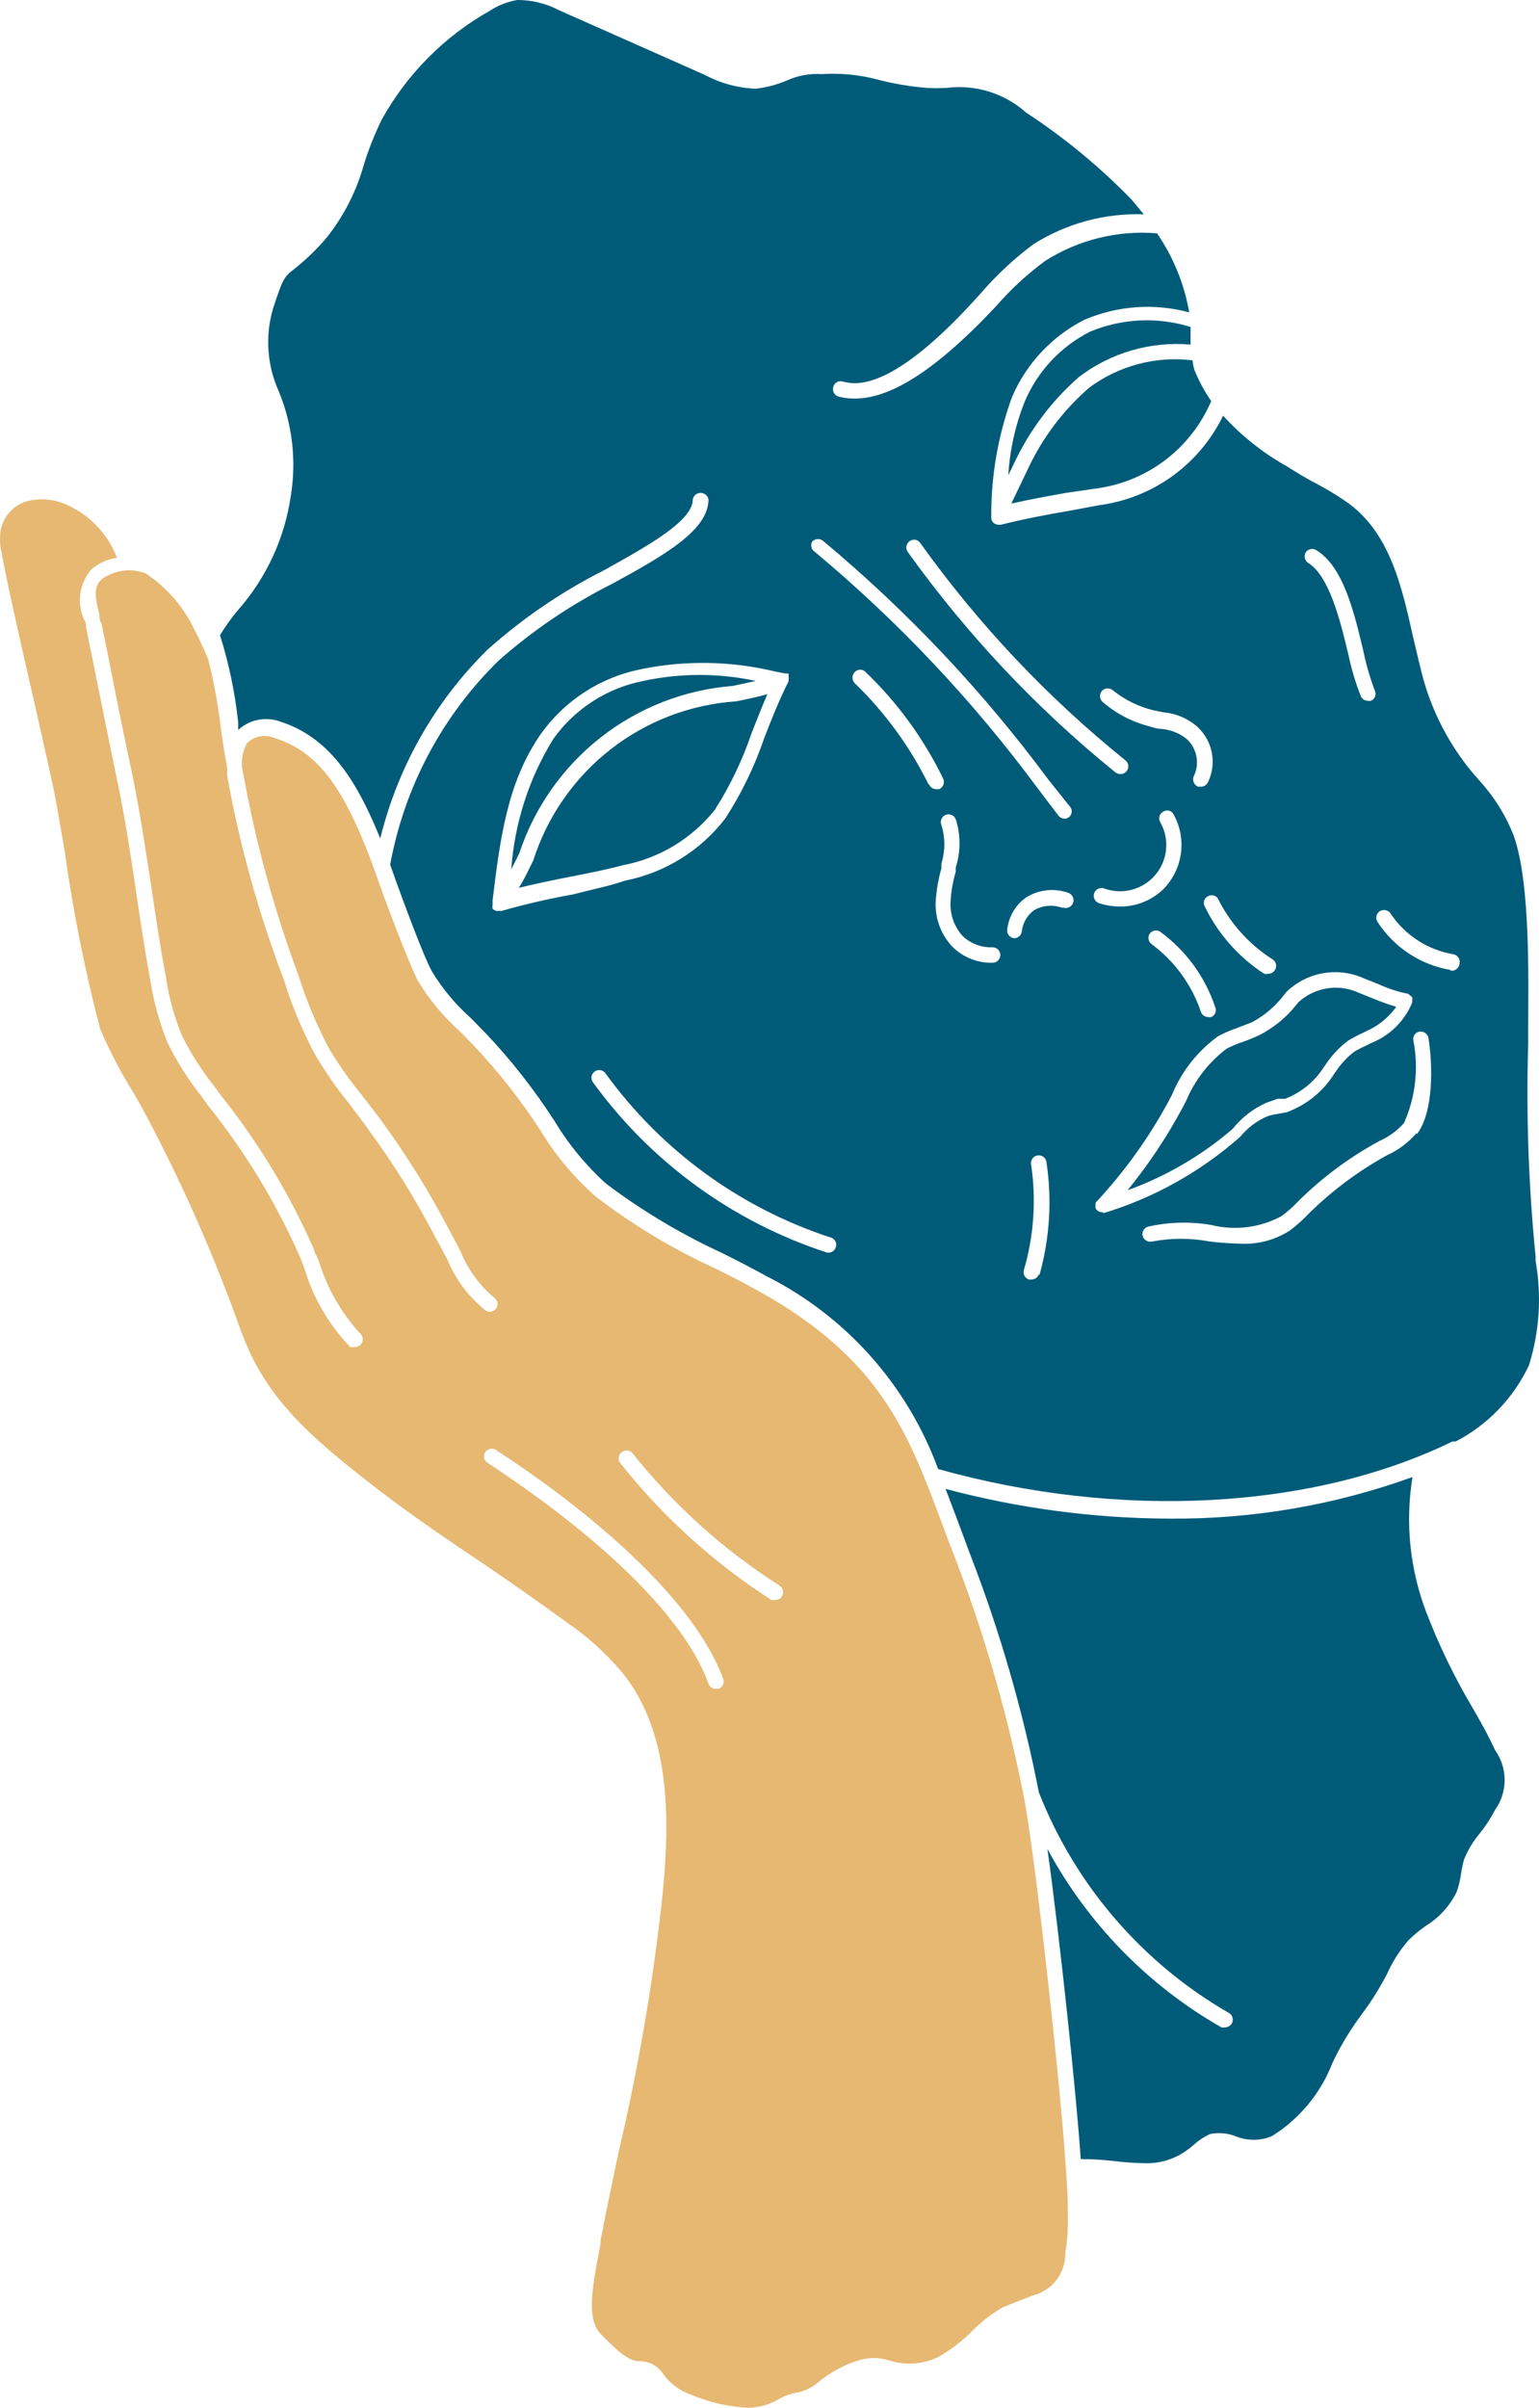
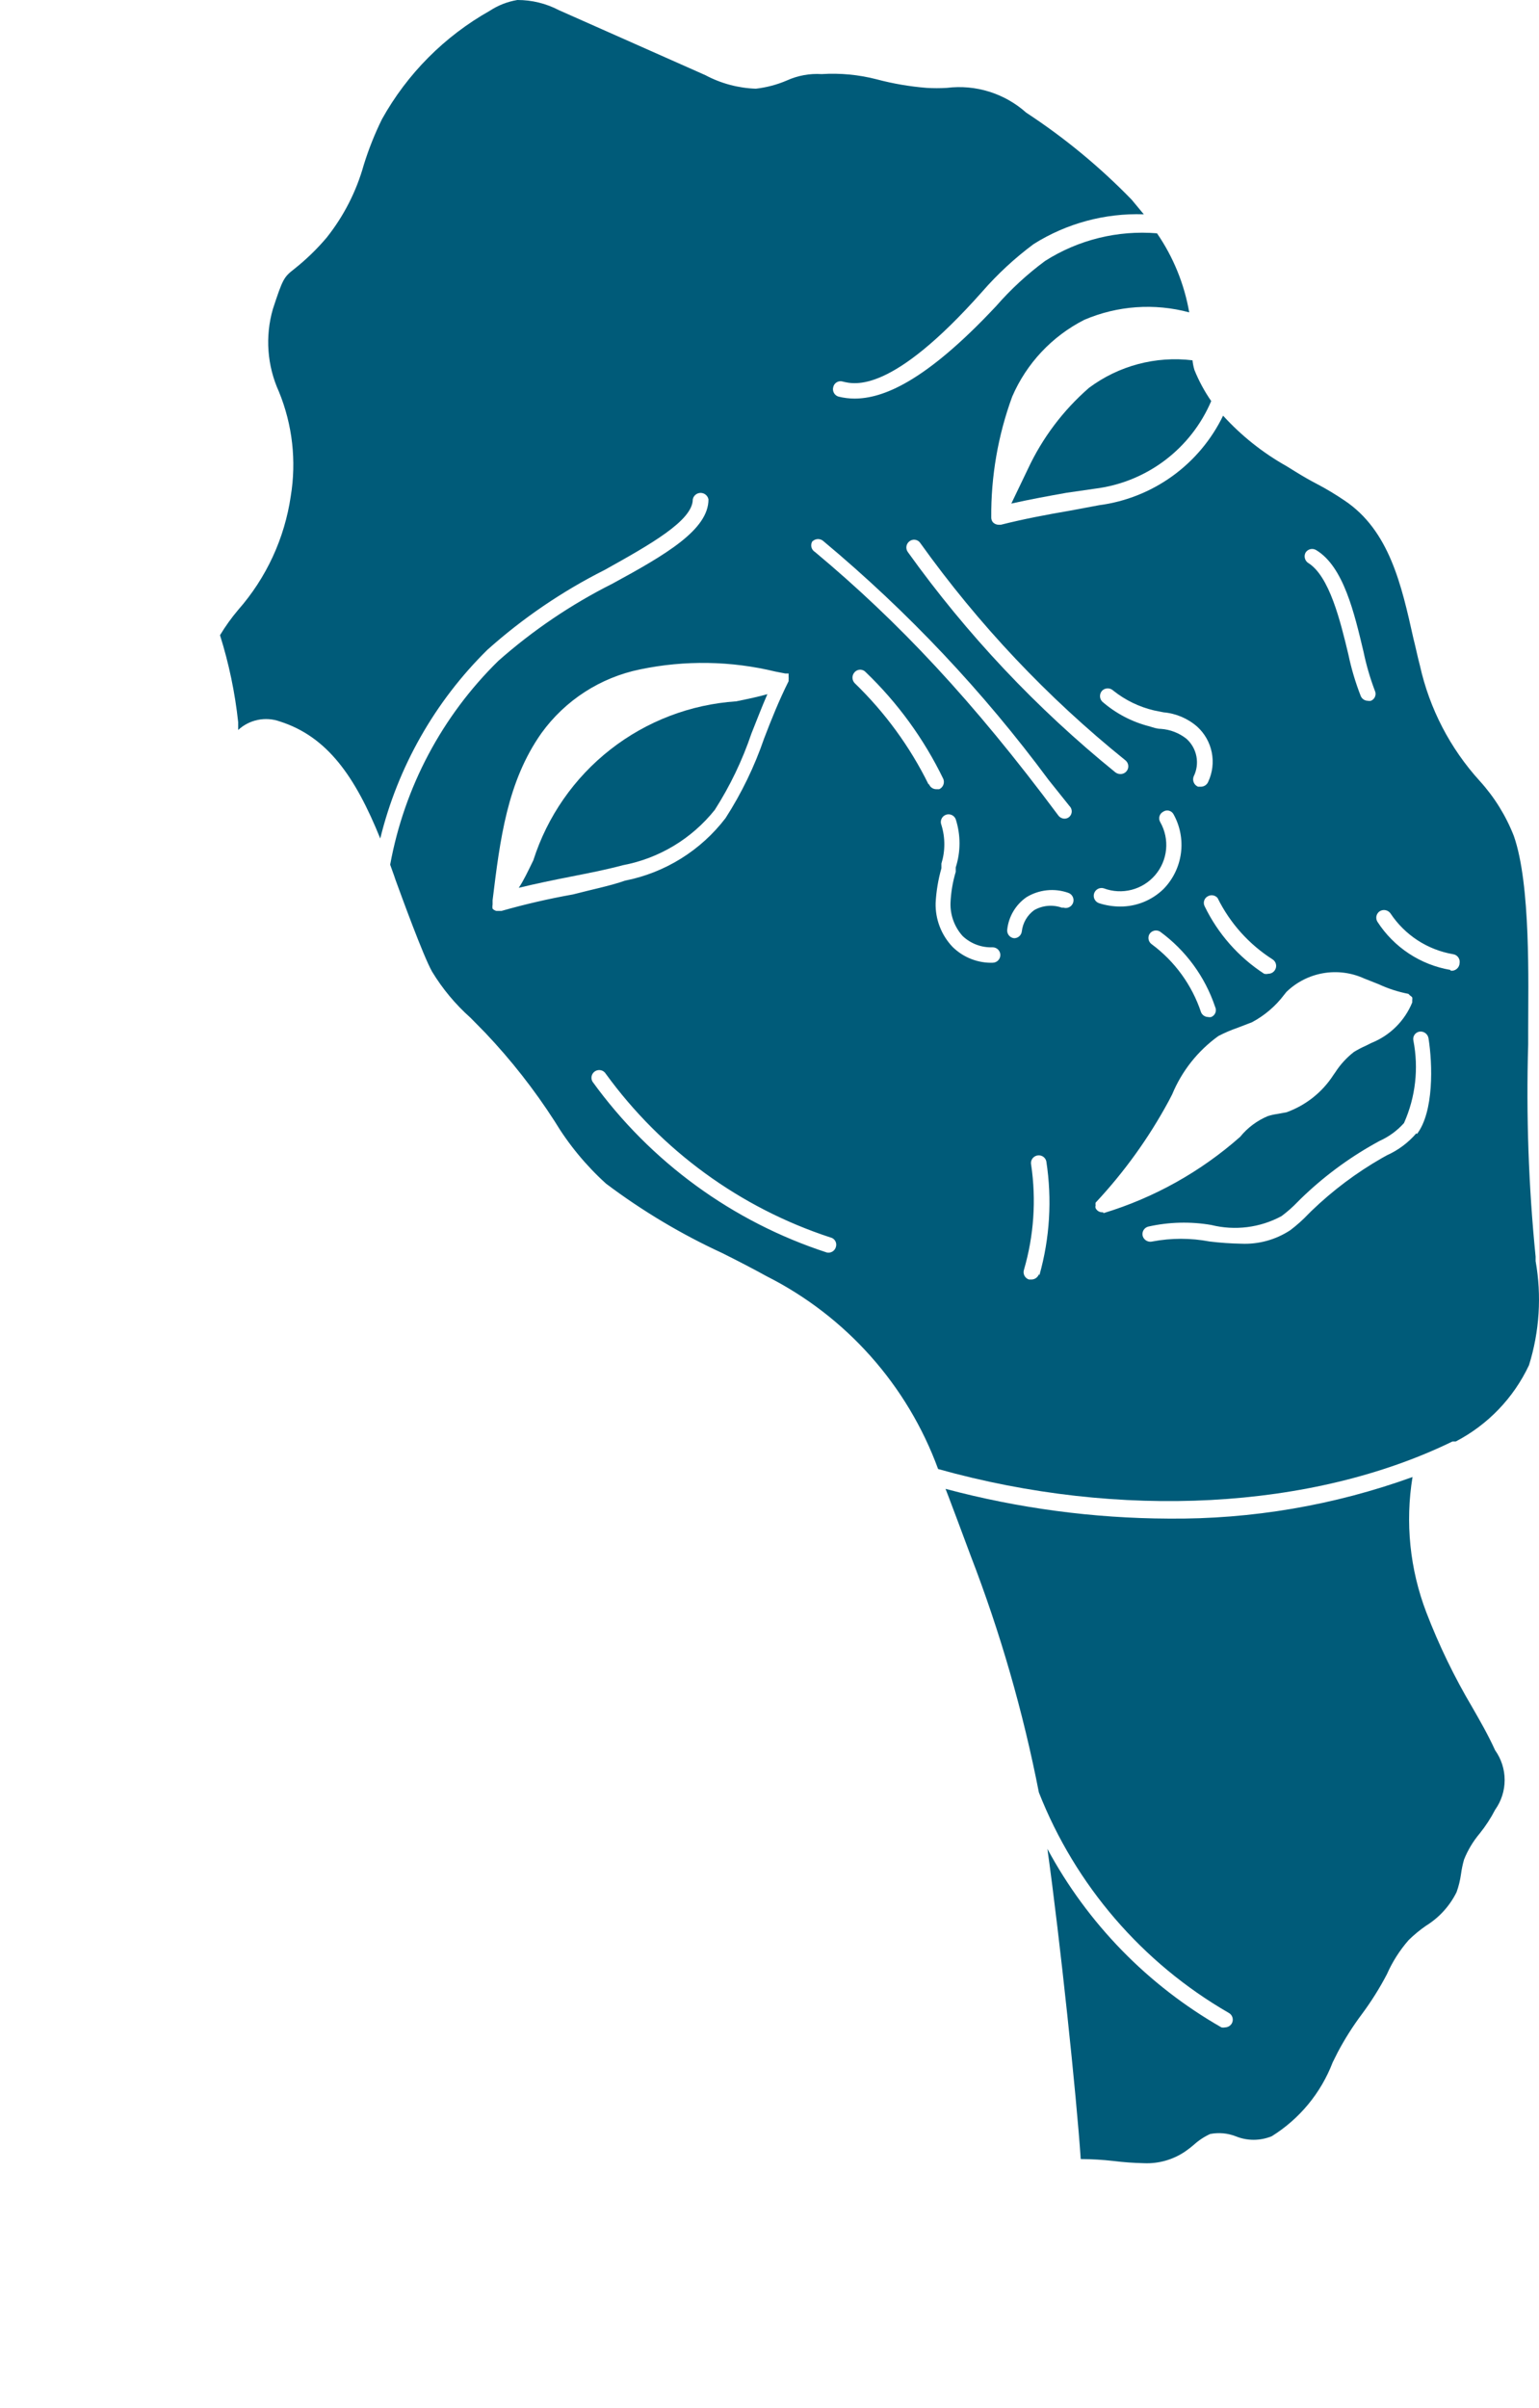
<svg xmlns="http://www.w3.org/2000/svg" width="321" height="502" viewBox="0 0 321 502" fill="none">
  <path d="M307.082 355.956C303.333 349.634 300.124 343.006 297.491 336.143C294.058 327.162 293.067 317.432 294.619 307.944C278.31 313.843 261.078 316.78 243.736 316.616C228.028 316.55 212.393 314.465 197.217 310.414C198.078 312.596 198.882 314.836 199.744 317.076L202.443 324.312C208.629 340.326 213.395 356.854 216.686 373.703C224.297 393.054 238.247 409.251 256.256 419.647C256.445 419.744 256.613 419.878 256.751 420.04C256.888 420.203 256.992 420.391 257.056 420.594C257.12 420.797 257.144 421.011 257.124 421.223C257.105 421.435 257.044 421.641 256.945 421.83C256.803 422.087 256.595 422.302 256.343 422.454C256.091 422.605 255.803 422.687 255.509 422.691C255.263 422.744 255.008 422.744 254.762 422.691C239.42 413.927 226.844 401.033 218.466 385.476C221.108 404.428 224.554 437.164 225.415 450.143C227.699 450.152 229.981 450.286 232.25 450.545C234.346 450.806 236.455 450.959 238.567 451.004C241.649 451.146 244.694 450.279 247.239 448.535C247.857 448.108 248.451 447.647 249.019 447.156C250.028 446.241 251.17 445.486 252.408 444.917C254.177 444.57 256.008 444.729 257.691 445.376C260.119 446.378 262.845 446.378 265.272 445.376C271.066 441.764 275.522 436.36 277.964 429.985L278.998 427.917C280.472 425.128 282.162 422.459 284.052 419.934C286.01 417.3 287.758 414.516 289.278 411.607C290.42 409.016 291.95 406.615 293.815 404.485C294.933 403.387 296.143 402.388 297.433 401.499C300.171 399.805 302.38 397.378 303.808 394.493C304.243 393.283 304.551 392.032 304.727 390.76C304.865 389.731 305.076 388.714 305.359 387.716C306.151 385.733 307.256 383.891 308.632 382.26C309.867 380.725 310.944 379.07 311.849 377.321C313.14 375.51 313.834 373.342 313.834 371.118C313.834 368.894 313.14 366.726 311.849 364.916C310.298 361.527 308.69 358.771 307.082 355.956Z" fill="#005B79" />
-   <path d="M266.476 229.092H268.026C271.362 227.813 274.2 225.498 276.124 222.487L276.526 221.913C277.783 220.013 279.356 218.342 281.178 216.974C282.117 216.389 283.095 215.871 284.107 215.423L285.141 214.906C287.576 213.809 289.676 212.085 291.228 209.91C289.59 209.424 287.98 208.848 286.404 208.187L283.532 207.038C281.456 206.05 279.131 205.708 276.858 206.056C274.585 206.404 272.468 207.427 270.783 208.991L270.323 209.565C268.264 212.146 265.68 214.261 262.743 215.768C261.619 216.304 260.469 216.783 259.297 217.204C258.107 217.578 256.954 218.059 255.851 218.64C252.126 221.447 249.213 225.193 247.409 229.494L246.662 230.93C243.396 237.029 239.55 242.799 235.176 248.159C243.207 245.261 250.642 240.921 257.114 235.352C258.988 232.984 261.414 231.11 264.178 229.896L266.476 229.092Z" fill="#005B79" />
  <path d="M149.09 168.847C152.271 163.874 154.836 158.532 156.728 152.939C157.819 150.24 158.853 147.483 160.059 144.727C158.279 145.243 156.097 145.703 153.57 146.22C144.004 146.86 134.853 150.362 127.304 156.272C119.756 162.182 114.16 170.225 111.243 179.357C110.152 181.597 109.176 183.665 108.199 185.1C111.76 184.239 115.378 183.492 118.881 182.803C122.385 182.114 126.52 181.31 129.908 180.391C137.478 178.965 144.285 174.868 149.09 168.847Z" fill="#005B79" />
-   <path d="M222.715 460.31C222.715 456.921 222.428 453.705 222.256 451.408C221.452 437.28 215.939 386.569 213.527 374.508C210.238 357.789 205.531 341.381 199.456 325.462C198.499 323.012 197.58 320.6 196.699 318.226C189.463 298.757 183.72 283.366 158.336 269.238C155.694 267.744 152.593 266.136 149.204 264.471C140.387 260.431 132.046 255.423 124.337 249.539C119.831 245.597 115.958 240.987 112.85 235.87C108.716 229.482 104.006 223.484 98.78 217.952L95.736 214.851C92.351 211.824 89.446 208.299 87.121 204.398C85.226 200.723 80.46 188.088 79.311 184.757C72.362 164.714 66.791 156.903 57.258 153.859C56.3 153.448 55.242 153.332 54.219 153.527C53.196 153.721 52.254 154.217 51.514 154.95C50.423 156.932 50.155 159.263 50.768 161.44C53.341 175.729 57.185 189.759 62.254 203.364C63.921 208.663 66.074 213.796 68.686 218.698C70.684 222.04 72.93 225.227 75.406 228.232C76.784 230.07 78.277 231.908 79.77 233.975C84.845 240.92 89.394 248.234 93.382 255.856L95.104 259.072C95.484 259.724 95.829 260.395 96.138 261.082C97.652 264.758 100.037 268.01 103.087 270.558C103.438 270.802 103.677 271.175 103.752 271.595C103.828 272.015 103.733 272.448 103.489 272.798C103.246 273.149 102.873 273.388 102.453 273.463C102.033 273.538 101.6 273.444 101.249 273.2C97.73 270.37 94.984 266.695 93.267 262.518L92.29 260.68L90.51 257.407C86.58 249.881 82.088 242.662 77.071 235.813C75.635 233.745 74.2 231.965 72.821 230.07C70.261 226.935 67.938 223.614 65.872 220.134C63.132 215.084 60.9 209.775 59.21 204.283C53.957 190.495 49.997 176.248 47.379 161.727C47.379 161.153 47.379 160.579 47.379 160.004C46.805 157.075 46.403 154.261 46.001 151.39C45.443 146.687 44.58 142.025 43.417 137.434C42.259 134.649 40.955 131.927 39.511 129.279C37.251 125.353 34.105 122.009 30.323 119.516C28.814 118.958 27.191 118.781 25.598 119.002C24.005 119.222 22.491 119.833 21.191 120.779C19.411 122.33 19.87 124.799 20.732 128.13C20.732 128.762 20.732 129.336 21.134 129.911C22.11 134.39 22.971 138.87 23.833 143.234C24.981 148.978 26.13 154.721 27.393 160.464C29.116 168.734 30.38 177.234 31.643 185.446C32.505 191.189 33.424 197.564 34.572 203.537C35.183 207.753 36.301 211.88 37.903 215.827C39.767 219.575 42.019 223.117 44.623 226.394L46.059 228.347C53.886 238.166 60.411 248.957 65.47 260.451C65.47 261.025 66.102 261.886 66.504 262.92C68.2 268.481 71.102 273.599 75.004 277.91C75.349 278.172 75.578 278.559 75.642 278.988C75.707 279.417 75.601 279.854 75.348 280.207C75.188 280.403 74.987 280.561 74.758 280.67C74.53 280.779 74.28 280.837 74.027 280.839C73.71 280.94 73.369 280.94 73.051 280.839C68.578 276.193 65.289 270.54 63.46 264.356L62.541 262.001C57.572 250.749 51.162 240.189 43.474 230.587L42.038 228.577C39.282 225.133 36.913 221.397 34.974 217.435C33.266 213.245 32.052 208.87 31.356 204.398C30.265 198.368 29.289 192.165 28.427 186.193C27.221 178.037 25.958 169.595 24.177 161.44C22.971 155.697 21.823 149.954 20.674 144.211C19.813 139.846 18.894 135.424 17.975 130.944C17.975 130.427 17.975 129.853 17.573 129.279C16.777 127.561 16.494 125.65 16.759 123.775C17.024 121.9 17.825 120.142 19.066 118.712C20.578 117.412 22.432 116.575 24.407 116.299C22.614 111.603 19.104 107.764 14.586 105.56C12.014 104.205 9.052 103.779 6.202 104.354C4.663 104.68 3.259 105.463 2.173 106.6C1.086 107.738 0.369 109.177 0.114 110.729C-0.038 111.834 -0.038 112.955 0.114 114.06C1.205 120.377 4.364 134.275 7.178 146.565C9.073 154.893 10.681 162.072 11.37 165.403C11.83 167.757 12.576 172.18 13.495 177.463C15.233 189.965 17.706 202.353 20.904 214.563C22.894 219.197 25.236 223.67 27.91 227.945L29.576 230.874C37.732 246.009 44.702 261.754 50.423 277.967L50.768 278.771C56.224 293.186 67.595 301.743 79.483 311.047L80.345 311.679C87.007 316.733 94.071 321.5 100.847 326.037C106.591 329.942 112.334 333.962 118.077 338.154C122.469 341.14 126.43 344.715 129.85 348.779C140.245 361.758 139.786 380.596 137.948 397.308C136.008 414.406 133.074 431.377 129.161 448.134C127.84 454.279 126.519 460.539 125.256 467.144V467.833C123.59 476.505 122.212 483.397 125.256 486.555C128.299 489.714 130.999 492.299 133.296 492.299C134.301 492.267 135.297 492.499 136.183 492.973C137.07 493.447 137.817 494.145 138.35 494.998C139.783 496.97 141.788 498.453 144.093 499.248C147.847 500.845 151.85 501.778 155.924 502.004C158.161 501.984 160.355 501.391 162.298 500.281C163.667 499.459 165.193 498.931 166.778 498.731C168.332 498.293 169.766 497.508 170.97 496.434C173.315 494.554 175.981 493.114 178.838 492.184C181.037 491.448 183.416 491.448 185.615 492.184C188.9 493.178 192.435 492.933 195.551 491.495C198.164 490.035 200.561 488.218 202.672 486.096C204.597 484.126 206.78 482.425 209.162 481.042L211.918 479.951L215.479 478.573C217.45 478.065 219.19 476.901 220.411 475.272C221.633 473.644 222.263 471.648 222.199 469.613C222.773 466.627 222.773 463.468 222.715 460.31ZM149.836 352.11H149.262C148.931 352.104 148.61 351.996 148.342 351.801C148.075 351.605 147.875 351.332 147.768 351.019C140.877 332.067 113.31 312.598 101.824 305.074C101.625 304.972 101.449 304.829 101.309 304.655C101.168 304.481 101.065 304.28 101.007 304.064C100.949 303.848 100.936 303.622 100.97 303.401C101.004 303.18 101.084 302.968 101.204 302.779C101.324 302.591 101.483 302.429 101.669 302.305C101.855 302.181 102.066 302.098 102.286 302.06C102.507 302.022 102.733 302.03 102.95 302.084C103.167 302.139 103.37 302.238 103.547 302.375C118.249 311.909 143.748 331.09 150.812 349.928C150.904 350.134 150.951 350.357 150.95 350.582C150.95 350.808 150.902 351.031 150.81 351.236C150.718 351.442 150.584 351.626 150.416 351.777C150.248 351.927 150.05 352.041 149.836 352.11ZM163.102 332.813C162.964 333.053 162.762 333.25 162.519 333.382C162.276 333.514 162 333.576 161.724 333.56C161.442 333.638 161.144 333.638 160.863 333.56C148.803 325.799 138.111 316.096 129.218 304.845C129.04 304.499 128.989 304.102 129.072 303.723C129.156 303.344 129.369 303.005 129.676 302.767C129.983 302.528 130.363 302.405 130.752 302.417C131.14 302.429 131.512 302.577 131.803 302.834C140.455 313.723 150.858 323.097 162.585 330.574C162.943 330.809 163.196 331.173 163.292 331.59C163.388 332.007 163.32 332.445 163.102 332.813Z" fill="#E6B872" />
-   <path d="M227.366 69.147C221.259 72.236 216.439 77.382 213.754 83.677C211.792 88.59 210.628 93.787 210.309 99.068L211.515 96.599C214.727 89.741 219.322 83.621 225.011 78.623C231.666 73.536 239.982 71.119 248.328 71.846C248.328 71.386 248.328 70.927 248.328 70.468C248.328 70.008 248.328 68.917 248.328 68.17C241.442 66.026 234.022 66.371 227.366 69.147Z" fill="#005B79" />
-   <path d="M320.293 262.918V261.999C318.824 247.307 318.306 232.536 318.742 217.777V214.791C318.742 204.97 319.316 184.468 315.756 174.302C314.103 170.071 311.689 166.178 308.634 162.816C302.465 156.033 298.17 147.759 296.172 138.81C295.655 136.857 295.253 134.847 294.794 133.067C292.324 121.983 289.797 110.612 280.436 104.352C278.588 103.095 276.671 101.945 274.693 100.906C273.142 100.102 271.649 99.24 270.271 98.379L268.318 97.173C263.38 94.401 258.92 90.852 255.109 86.663C252.684 91.671 249.053 95.998 244.542 99.256C240.031 102.514 234.782 104.6 229.265 105.328L223.12 106.477C218.411 107.281 213.529 108.2 208.762 109.406H208.245C207.81 109.39 207.397 109.205 207.097 108.889C206.873 108.612 206.752 108.268 206.752 107.912C206.681 99.314 208.159 90.774 211.117 82.7C214.107 75.766 219.431 70.097 226.164 66.677C233.076 63.718 240.784 63.172 248.045 65.126C247.016 59.213 244.724 53.591 241.326 48.644C233.135 47.968 224.948 49.984 218.009 54.387C214.269 57.146 210.842 60.304 207.786 63.806C192.739 79.886 183.952 83.102 178.209 83.102C177.106 83.096 176.007 82.961 174.936 82.7C174.525 82.592 174.174 82.326 173.959 81.961C173.744 81.595 173.682 81.159 173.787 80.748C173.827 80.535 173.91 80.333 174.032 80.155C174.154 79.977 174.313 79.826 174.496 79.713C174.68 79.599 174.886 79.525 175.1 79.496C175.314 79.466 175.532 79.482 175.74 79.542C178.267 80.173 185.962 82.126 204.857 60.819C208.07 57.132 211.671 53.801 215.596 50.884C222.461 46.565 230.463 44.405 238.569 44.681L236.042 41.637C229.399 34.798 222.023 28.712 214.046 23.489C211.817 21.498 209.188 20.007 206.335 19.116C203.482 18.224 200.472 17.953 197.506 18.32C196.091 18.407 194.671 18.407 193.256 18.32C189.745 18.04 186.266 17.444 182.861 16.54C179.114 15.571 175.237 15.203 171.375 15.449C168.891 15.293 166.407 15.747 164.139 16.77C162.071 17.659 159.885 18.239 157.649 18.493C153.977 18.367 150.382 17.405 147.139 15.679L116.586 2.125C113.911 0.723 110.934 -0.006 107.914 3.65997e-05C105.864 0.337 103.908 1.1 102.171 2.24C92.72 7.558 84.928 15.39 79.658 24.868C78.148 27.942 76.881 31.13 75.868 34.401C74.325 39.923 71.689 45.079 68.114 49.563C66.079 51.965 63.808 54.158 61.338 56.11C59.213 57.775 58.983 58.12 56.915 64.437C55.269 70.147 55.717 76.258 58.179 81.667C61.001 88.553 61.856 96.089 60.648 103.433C59.365 112.234 55.554 120.474 49.679 127.152C48.277 128.809 47.009 130.576 45.889 132.435C47.749 138.345 49.019 144.424 49.679 150.583C49.679 151.1 49.679 151.675 49.679 152.192C50.825 151.132 52.239 150.407 53.767 150.093C55.295 149.779 56.881 149.889 58.351 150.411C68.287 153.57 74.087 161.897 79.313 174.819C82.97 159.889 90.705 146.269 101.654 135.479C109.042 128.877 117.268 123.277 126.119 118.824C135.595 113.541 144.497 108.544 144.497 104.122C144.569 103.74 144.772 103.396 145.071 103.148C145.37 102.9 145.746 102.764 146.134 102.764C146.522 102.764 146.898 102.9 147.197 103.148C147.496 103.396 147.699 103.74 147.771 104.122C147.771 110.439 138.927 115.608 127.728 121.696C119.142 126.009 111.15 131.414 103.951 137.776C92.22 149.273 84.336 164.118 81.381 180.275C81.725 181.309 82.127 182.285 82.472 183.376C83.736 186.822 88.215 199.17 90.11 202.558C92.292 206.159 95.002 209.411 98.151 212.207L101.252 215.365C106.62 221.028 111.446 227.181 115.667 233.743C118.592 238.589 122.21 242.982 126.407 246.78C133.947 252.453 142.071 257.305 150.642 261.253C153.973 262.918 157.189 264.584 159.889 266.077C176.486 274.45 189.277 288.822 195.668 306.278C233.63 316.903 273.716 314.778 302.949 300.535H303.638C310.335 297.049 315.703 291.46 318.914 284.627C321.105 277.605 321.578 270.16 320.293 262.918ZM272.281 115.264C272.387 115.076 272.531 114.912 272.702 114.781C272.874 114.65 273.07 114.555 273.279 114.501C273.488 114.448 273.705 114.437 273.919 114.469C274.132 114.501 274.337 114.576 274.52 114.689C280.264 118.135 282.503 127.956 284.399 135.881C284.971 138.638 285.758 141.345 286.753 143.979C286.848 144.17 286.902 144.378 286.913 144.591C286.923 144.804 286.89 145.017 286.814 145.217C286.739 145.416 286.623 145.598 286.474 145.75C286.325 145.903 286.147 146.023 285.949 146.104C285.722 146.156 285.487 146.156 285.26 146.104C284.952 146.096 284.654 145.999 284.399 145.826C284.145 145.653 283.945 145.411 283.824 145.128C282.722 142.314 281.858 139.413 281.24 136.455C279.574 129.506 277.277 120.03 272.798 117.331C272.483 117.101 272.26 116.769 272.165 116.391C272.071 116.013 272.112 115.614 272.281 115.264ZM253.96 187.224C256.545 192.464 260.518 196.894 265.446 200.031C265.625 200.147 265.778 200.298 265.898 200.474C266.017 200.649 266.101 200.847 266.144 201.055C266.186 201.264 266.187 201.478 266.147 201.687C266.106 201.896 266.024 202.094 265.906 202.271C265.759 202.503 265.555 202.693 265.314 202.824C265.073 202.954 264.802 203.021 264.528 203.018C264.245 203.091 263.949 203.091 263.666 203.018C258.327 199.545 254.038 194.679 251.261 188.947C251.165 188.76 251.107 188.555 251.093 188.344C251.079 188.134 251.107 187.923 251.177 187.724C251.247 187.525 251.357 187.343 251.499 187.188C251.642 187.033 251.815 186.908 252.008 186.822C252.331 186.66 252.699 186.611 253.054 186.684C253.408 186.757 253.727 186.947 253.96 187.224ZM242.015 171.431C241.903 171.252 241.829 171.051 241.797 170.842C241.766 170.633 241.777 170.42 241.831 170.216C241.885 170.011 241.98 169.82 242.11 169.654C242.24 169.487 242.403 169.35 242.589 169.248C242.762 169.126 242.959 169.041 243.168 169.001C243.376 168.96 243.591 168.964 243.797 169.013C244.004 169.062 244.197 169.155 244.365 169.284C244.533 169.414 244.672 169.578 244.771 169.765C246.146 172.237 246.687 175.086 246.315 177.89C245.942 180.693 244.676 183.302 242.704 185.329C240.282 187.702 237.021 189.023 233.63 189.005C232.148 189.001 230.676 188.768 229.265 188.316C229.061 188.251 228.872 188.148 228.709 188.011C228.545 187.873 228.41 187.705 228.312 187.516C228.213 187.327 228.152 187.12 228.134 186.907C228.115 186.695 228.138 186.48 228.203 186.277C228.267 186.073 228.37 185.884 228.507 185.72C228.645 185.557 228.813 185.422 229.002 185.323C229.191 185.225 229.398 185.164 229.611 185.145C229.824 185.127 230.038 185.15 230.241 185.214C232.095 185.906 234.117 186.01 236.032 185.514C237.948 185.018 239.664 183.945 240.949 182.44C242.234 180.936 243.026 179.073 243.216 177.104C243.407 175.134 242.987 173.154 242.015 171.431ZM239.717 194.805C239.824 194.618 239.968 194.454 240.139 194.323C240.31 194.192 240.507 194.097 240.716 194.043C240.925 193.989 241.142 193.978 241.356 194.011C241.569 194.043 241.773 194.118 241.957 194.231C247.317 198.142 251.33 203.62 253.443 209.909C253.538 210.1 253.592 210.309 253.603 210.522C253.614 210.735 253.58 210.948 253.505 211.147C253.429 211.347 253.313 211.528 253.164 211.681C253.016 211.834 252.837 211.954 252.639 212.034C252.413 212.086 252.177 212.086 251.95 212.034C251.643 212.026 251.344 211.93 251.089 211.757C250.835 211.584 250.635 211.341 250.514 211.058C248.625 205.386 245.036 200.434 240.234 196.873C239.911 196.651 239.679 196.318 239.584 195.937C239.489 195.556 239.536 195.153 239.717 194.805ZM229.897 143.979C230.206 143.684 230.618 143.52 231.045 143.52C231.473 143.52 231.884 143.684 232.194 143.979C234.686 145.97 237.589 147.382 240.694 148.114L242.704 148.516C245.297 148.744 247.75 149.79 249.71 151.502C251.268 152.921 252.332 154.802 252.745 156.868C253.159 158.935 252.9 161.079 252.008 162.989C251.882 163.296 251.667 163.558 251.39 163.743C251.114 163.927 250.789 164.024 250.457 164.022H249.883C249.484 163.856 249.165 163.542 248.994 163.146C248.822 162.749 248.812 162.302 248.964 161.897C249.611 160.603 249.816 159.133 249.546 157.711C249.276 156.29 248.547 154.996 247.471 154.029C245.939 152.819 244.077 152.098 242.13 151.962C241.326 151.962 240.521 151.675 239.775 151.445C236.121 150.523 232.737 148.752 229.897 146.276C229.602 145.966 229.437 145.555 229.437 145.128C229.437 144.7 229.602 144.289 229.897 143.979ZM189.695 112.851C189.862 112.72 190.054 112.624 190.26 112.57C190.465 112.516 190.68 112.505 190.89 112.537C191.1 112.57 191.301 112.645 191.481 112.758C191.661 112.871 191.815 113.021 191.935 113.196C204.075 130.171 218.469 145.416 234.721 158.509C234.986 158.718 235.179 159.005 235.273 159.329C235.366 159.654 235.354 160 235.24 160.318C235.126 160.635 234.914 160.909 234.635 161.1C234.357 161.291 234.025 161.389 233.687 161.38C233.314 161.38 232.952 161.26 232.653 161.036C216.228 147.728 201.663 132.275 189.351 115.091C189.101 114.748 188.997 114.32 189.061 113.9C189.126 113.481 189.354 113.104 189.695 112.851ZM169.48 112.851C169.789 112.556 170.201 112.392 170.628 112.392C171.056 112.392 171.467 112.556 171.777 112.851C189.337 127.507 205.089 144.203 218.698 162.586L223.063 168.042C223.214 168.187 223.334 168.361 223.416 168.553C223.498 168.746 223.541 168.953 223.541 169.162C223.541 169.372 223.498 169.579 223.416 169.771C223.334 169.964 223.214 170.137 223.063 170.282C222.782 170.544 222.412 170.688 222.029 170.684C221.785 170.678 221.545 170.618 221.327 170.509C221.108 170.4 220.917 170.244 220.765 170.052L216.401 164.309C202.949 146.113 187.371 129.59 169.997 115.091C169.806 114.98 169.64 114.831 169.509 114.652C169.379 114.474 169.286 114.271 169.238 114.055C169.189 113.84 169.186 113.616 169.227 113.399C169.269 113.182 169.355 112.976 169.48 112.794V112.851ZM119.515 186.478C114.483 187.374 109.499 188.524 104.583 189.924H104.123H103.549C103.243 189.85 102.964 189.69 102.745 189.464C102.689 189.18 102.689 188.887 102.745 188.603V187.684C104.296 174.992 105.789 162.988 112.91 152.881C117.864 146.006 125.225 141.249 133.528 139.557C142.845 137.618 152.477 137.775 161.727 140.016L163.794 140.418H164.081H164.483V140.705V141.05C164.511 141.279 164.511 141.51 164.483 141.739V142.026C162.473 146.046 160.865 150.067 159.372 153.972C157.37 159.808 154.67 165.381 151.332 170.569C146.168 177.326 138.713 181.963 130.369 183.606C127.268 184.697 123.478 185.444 119.515 186.478ZM172.466 261.138C152.817 254.74 135.705 242.273 123.593 225.531C123.377 225.171 123.311 224.742 123.408 224.334C123.504 223.927 123.756 223.573 124.109 223.348C124.29 223.233 124.491 223.155 124.702 223.118C124.913 223.082 125.129 223.087 125.338 223.136C125.547 223.184 125.743 223.273 125.917 223.398C126.091 223.524 126.238 223.682 126.349 223.865C137.975 239.876 154.354 251.813 173.155 257.979C173.368 258.019 173.569 258.102 173.748 258.224C173.926 258.347 174.077 258.505 174.19 258.689C174.304 258.872 174.378 259.078 174.407 259.292C174.437 259.506 174.421 259.724 174.361 259.932C174.265 260.34 174.013 260.695 173.659 260.92C173.305 261.146 172.877 261.224 172.466 261.138ZM193.658 163.505C189.777 155.648 184.57 148.517 178.267 142.428C177.972 142.119 177.807 141.707 177.807 141.28C177.807 140.852 177.972 140.441 178.267 140.131C178.412 139.971 178.589 139.843 178.787 139.755C178.985 139.667 179.199 139.622 179.415 139.622C179.632 139.622 179.846 139.667 180.043 139.755C180.241 139.843 180.418 139.971 180.564 140.131C187.244 146.537 192.729 154.082 196.759 162.414C196.915 162.811 196.913 163.253 196.752 163.648C196.592 164.044 196.286 164.363 195.898 164.539H195.266C194.942 164.537 194.626 164.438 194.36 164.253C194.093 164.069 193.889 163.808 193.773 163.505H193.658ZM207.212 200.72C205.633 200.784 204.058 200.52 202.586 199.947C201.113 199.374 199.775 198.503 198.654 197.389C196.325 194.929 195.065 191.645 195.151 188.258C195.282 185.808 195.686 183.381 196.357 181.022V180.045C197.167 177.427 197.167 174.624 196.357 172.005C196.274 171.806 196.232 171.592 196.233 171.375C196.235 171.159 196.279 170.946 196.365 170.747C196.451 170.549 196.576 170.37 196.732 170.221C196.889 170.072 197.074 169.956 197.276 169.88C197.672 169.73 198.112 169.742 198.499 169.915C198.886 170.087 199.189 170.404 199.344 170.799C200.394 174.067 200.394 177.582 199.344 180.849V181.768C198.711 183.878 198.345 186.058 198.252 188.258C198.178 190.795 199.083 193.262 200.779 195.15C201.613 195.94 202.597 196.555 203.672 196.959C204.747 197.364 205.892 197.549 207.039 197.504C207.466 197.504 207.875 197.674 208.176 197.975C208.478 198.277 208.647 198.686 208.647 199.112C208.647 199.539 208.478 199.948 208.176 200.25C207.875 200.551 207.466 200.72 207.039 200.72H207.212ZM216.688 265.675C216.571 265.993 216.36 266.268 216.083 266.462C215.806 266.657 215.476 266.763 215.137 266.766H214.62C214.414 266.701 214.224 266.596 214.06 266.456C213.896 266.316 213.762 266.144 213.665 265.951C213.569 265.758 213.512 265.548 213.498 265.333C213.485 265.118 213.515 264.902 213.586 264.698C215.646 257.616 216.155 250.172 215.08 242.875C215.029 242.667 215.019 242.452 215.053 242.241C215.086 242.029 215.161 241.827 215.273 241.645C215.385 241.464 215.533 241.306 215.707 241.182C215.88 241.058 216.077 240.969 216.286 240.922C216.493 240.871 216.709 240.862 216.92 240.895C217.131 240.928 217.333 241.003 217.515 241.115C217.697 241.228 217.854 241.375 217.979 241.549C218.103 241.723 218.191 241.92 218.238 242.128C219.46 250.046 218.971 258.134 216.803 265.847L216.688 265.675ZM221.454 189.234C220.516 188.904 219.518 188.78 218.527 188.869C217.536 188.958 216.576 189.259 215.711 189.751C214.998 190.27 214.4 190.93 213.955 191.691C213.511 192.453 213.229 193.298 213.127 194.173C213.084 194.569 212.896 194.935 212.599 195.201C212.302 195.466 211.917 195.611 211.519 195.609C211.307 195.588 211.102 195.525 210.915 195.423C210.728 195.322 210.563 195.184 210.429 195.019C210.296 194.853 210.196 194.663 210.137 194.458C210.078 194.254 210.059 194.04 210.083 193.829C210.228 192.477 210.662 191.172 211.355 190.003C212.049 188.833 212.986 187.827 214.103 187.052C215.392 186.269 216.837 185.78 218.336 185.621C219.836 185.463 221.352 185.637 222.775 186.133C223.187 186.263 223.53 186.55 223.729 186.932C223.928 187.315 223.967 187.761 223.838 188.172C223.708 188.583 223.421 188.926 223.038 189.125C222.656 189.325 222.21 189.364 221.799 189.234H221.454ZM230.069 252.753H229.897C229.513 252.756 229.143 252.613 228.863 252.351C228.717 252.224 228.6 252.067 228.518 251.891C228.464 251.704 228.464 251.505 228.518 251.317C228.485 251.127 228.485 250.933 228.518 250.743C234.475 244.378 239.59 237.275 243.738 229.608L244.484 228.172C246.505 223.295 249.846 219.079 254.133 215.997C255.429 215.326 256.773 214.75 258.153 214.274L261.139 213.126C263.771 211.724 266.064 209.764 267.859 207.382L268.318 206.808C270.422 204.766 273.093 203.405 275.982 202.903C278.871 202.401 281.844 202.781 284.513 203.994L287.557 205.2C289.535 206.119 291.618 206.794 293.76 207.21C293.76 207.21 293.76 207.21 294.104 207.555C294.283 207.657 294.439 207.794 294.564 207.957C294.597 208.147 294.597 208.341 294.564 208.531C294.564 208.531 294.564 208.531 294.564 208.991C293.786 210.896 292.633 212.626 291.172 214.076C289.712 215.527 287.975 216.668 286.064 217.433L284.915 218.007C284.044 218.39 283.2 218.831 282.388 219.328C280.882 220.503 279.582 221.919 278.541 223.521L278.139 224.095C275.817 227.711 272.364 230.457 268.318 231.905L266.423 232.25C265.74 232.343 265.068 232.496 264.413 232.709C262.173 233.651 260.2 235.13 258.67 237.017C250.426 244.302 240.711 249.727 230.184 252.925L230.069 252.753ZM295.425 236.27C293.739 238.234 291.641 239.803 289.28 240.865L288.246 241.439C282.91 244.495 277.972 248.199 273.544 252.466L272.912 253.097C271.743 254.328 270.476 255.462 269.122 256.486C266.095 258.475 262.518 259.46 258.899 259.3C256.691 259.261 254.487 259.108 252.295 258.84C248.348 258.092 244.296 258.092 240.349 258.84C239.931 258.947 239.487 258.887 239.112 258.672C238.737 258.458 238.46 258.107 238.339 257.692C238.234 257.281 238.296 256.845 238.511 256.479C238.726 256.113 239.077 255.847 239.488 255.739C243.807 254.765 248.275 254.648 252.639 255.395C257.58 256.627 262.802 255.972 267.284 253.557C268.495 252.658 269.629 251.659 270.673 250.57L271.304 249.939C275.914 245.457 281.088 241.596 286.696 238.453L287.73 237.878C289.678 237.009 291.42 235.737 292.841 234.145C295.252 228.741 295.934 222.723 294.794 216.916C294.752 216.708 294.755 216.493 294.8 216.286C294.845 216.079 294.932 215.883 295.056 215.711C295.179 215.539 295.337 215.394 295.519 215.285C295.702 215.176 295.904 215.106 296.114 215.078C296.539 215.028 296.967 215.143 297.309 215.4C297.651 215.656 297.881 216.035 297.952 216.457C298.814 221.855 299.101 231.791 295.54 236.442L295.425 236.27ZM302.489 202.214C299.409 201.685 296.471 200.525 293.862 198.805C291.253 197.085 289.028 194.843 287.328 192.221C287.209 192.044 287.128 191.845 287.087 191.637C287.046 191.428 287.047 191.213 287.09 191.005C287.133 190.797 287.216 190.599 287.336 190.423C287.456 190.247 287.609 190.097 287.787 189.981C288.148 189.757 288.582 189.68 288.998 189.766C289.415 189.851 289.783 190.092 290.027 190.44C291.506 192.671 293.426 194.575 295.667 196.037C297.909 197.498 300.426 198.486 303.064 198.94C303.276 198.968 303.48 199.038 303.665 199.146C303.849 199.254 304.01 199.398 304.139 199.569C304.267 199.741 304.36 199.936 304.412 200.143C304.464 200.351 304.474 200.567 304.442 200.778C304.435 201.007 304.381 201.232 304.284 201.44C304.186 201.647 304.046 201.832 303.874 201.983C303.701 202.134 303.499 202.248 303.281 202.317C303.063 202.386 302.832 202.41 302.604 202.386L302.489 202.214Z" fill="#005B79" />
+   <path d="M320.293 262.918V261.999C318.824 247.307 318.306 232.536 318.742 217.777V214.791C318.742 204.97 319.316 184.468 315.756 174.302C314.103 170.071 311.689 166.178 308.634 162.816C302.465 156.033 298.17 147.759 296.172 138.81C295.655 136.857 295.253 134.847 294.794 133.067C292.324 121.983 289.797 110.612 280.436 104.352C278.588 103.095 276.671 101.945 274.693 100.906C273.142 100.102 271.649 99.24 270.271 98.379L268.318 97.173C263.38 94.401 258.92 90.852 255.109 86.663C252.684 91.671 249.053 95.998 244.542 99.256C240.031 102.514 234.782 104.6 229.265 105.328L223.12 106.477C218.411 107.281 213.529 108.2 208.762 109.406H208.245C207.81 109.39 207.397 109.205 207.097 108.889C206.873 108.612 206.752 108.268 206.752 107.912C206.681 99.314 208.159 90.774 211.117 82.7C214.107 75.766 219.431 70.097 226.164 66.677C233.076 63.718 240.784 63.172 248.045 65.126C247.016 59.213 244.724 53.591 241.326 48.644C233.135 47.968 224.948 49.984 218.009 54.387C214.269 57.146 210.842 60.304 207.786 63.806C192.739 79.886 183.952 83.102 178.209 83.102C177.106 83.096 176.007 82.961 174.936 82.7C174.525 82.592 174.174 82.326 173.959 81.961C173.744 81.595 173.682 81.159 173.787 80.748C173.827 80.535 173.91 80.333 174.032 80.155C174.154 79.977 174.313 79.826 174.496 79.713C174.68 79.599 174.886 79.525 175.1 79.496C175.314 79.466 175.532 79.482 175.74 79.542C178.267 80.173 185.962 82.126 204.857 60.819C208.07 57.132 211.671 53.801 215.596 50.884C222.461 46.565 230.463 44.405 238.569 44.681L236.042 41.637C229.399 34.798 222.023 28.712 214.046 23.489C211.817 21.498 209.188 20.007 206.335 19.116C203.482 18.224 200.472 17.953 197.506 18.32C196.091 18.407 194.671 18.407 193.256 18.32C189.745 18.04 186.266 17.444 182.861 16.54C179.114 15.571 175.237 15.203 171.375 15.449C168.891 15.293 166.407 15.747 164.139 16.77C162.071 17.659 159.885 18.239 157.649 18.493C153.977 18.367 150.382 17.405 147.139 15.679L116.586 2.125C113.911 0.723 110.934 -0.006 107.914 3.65997e-05C105.864 0.337 103.908 1.1 102.171 2.24C92.72 7.558 84.928 15.39 79.658 24.868C78.148 27.942 76.881 31.13 75.868 34.401C74.325 39.923 71.689 45.079 68.114 49.563C66.079 51.965 63.808 54.158 61.338 56.11C59.213 57.775 58.983 58.12 56.915 64.437C55.269 70.147 55.717 76.258 58.179 81.667C61.001 88.553 61.856 96.089 60.648 103.433C59.365 112.234 55.554 120.474 49.679 127.152C48.277 128.809 47.009 130.576 45.889 132.435C47.749 138.345 49.019 144.424 49.679 150.583C49.679 151.1 49.679 151.675 49.679 152.192C50.825 151.132 52.239 150.407 53.767 150.093C55.295 149.779 56.881 149.889 58.351 150.411C68.287 153.57 74.087 161.897 79.313 174.819C82.97 159.889 90.705 146.269 101.654 135.479C109.042 128.877 117.268 123.277 126.119 118.824C135.595 113.541 144.497 108.544 144.497 104.122C144.569 103.74 144.772 103.396 145.071 103.148C145.37 102.9 145.746 102.764 146.134 102.764C146.522 102.764 146.898 102.9 147.197 103.148C147.496 103.396 147.699 103.74 147.771 104.122C147.771 110.439 138.927 115.608 127.728 121.696C119.142 126.009 111.15 131.414 103.951 137.776C92.22 149.273 84.336 164.118 81.381 180.275C81.725 181.309 82.127 182.285 82.472 183.376C83.736 186.822 88.215 199.17 90.11 202.558C92.292 206.159 95.002 209.411 98.151 212.207L101.252 215.365C106.62 221.028 111.446 227.181 115.667 233.743C118.592 238.589 122.21 242.982 126.407 246.78C133.947 252.453 142.071 257.305 150.642 261.253C153.973 262.918 157.189 264.584 159.889 266.077C176.486 274.45 189.277 288.822 195.668 306.278C233.63 316.903 273.716 314.778 302.949 300.535H303.638C310.335 297.049 315.703 291.46 318.914 284.627C321.105 277.605 321.578 270.16 320.293 262.918ZM272.281 115.264C272.387 115.076 272.531 114.912 272.702 114.781C272.874 114.65 273.07 114.555 273.279 114.501C273.488 114.448 273.705 114.437 273.919 114.469C274.132 114.501 274.337 114.576 274.52 114.689C280.264 118.135 282.503 127.956 284.399 135.881C284.971 138.638 285.758 141.345 286.753 143.979C286.848 144.17 286.902 144.378 286.913 144.591C286.923 144.804 286.89 145.017 286.814 145.217C286.739 145.416 286.623 145.598 286.474 145.75C286.325 145.903 286.147 146.023 285.949 146.104C285.722 146.156 285.487 146.156 285.26 146.104C284.952 146.096 284.654 145.999 284.399 145.826C284.145 145.653 283.945 145.411 283.824 145.128C282.722 142.314 281.858 139.413 281.24 136.455C279.574 129.506 277.277 120.03 272.798 117.331C272.483 117.101 272.26 116.769 272.165 116.391C272.071 116.013 272.112 115.614 272.281 115.264ZM253.96 187.224C256.545 192.464 260.518 196.894 265.446 200.031C265.625 200.147 265.778 200.298 265.898 200.474C266.017 200.649 266.101 200.847 266.144 201.055C266.186 201.264 266.187 201.478 266.147 201.687C266.106 201.896 266.024 202.094 265.906 202.271C265.759 202.503 265.555 202.693 265.314 202.824C265.073 202.954 264.802 203.021 264.528 203.018C264.245 203.091 263.949 203.091 263.666 203.018C258.327 199.545 254.038 194.679 251.261 188.947C251.165 188.76 251.107 188.555 251.093 188.344C251.079 188.134 251.107 187.923 251.177 187.724C251.247 187.525 251.357 187.343 251.499 187.188C251.642 187.033 251.815 186.908 252.008 186.822C252.331 186.66 252.699 186.611 253.054 186.684C253.408 186.757 253.727 186.947 253.96 187.224ZM242.015 171.431C241.903 171.252 241.829 171.051 241.797 170.842C241.766 170.633 241.777 170.42 241.831 170.216C241.885 170.011 241.98 169.82 242.11 169.654C242.24 169.487 242.403 169.35 242.589 169.248C242.762 169.126 242.959 169.041 243.168 169.001C243.376 168.96 243.591 168.964 243.797 169.013C244.004 169.062 244.197 169.155 244.365 169.284C244.533 169.414 244.672 169.578 244.771 169.765C246.146 172.237 246.687 175.086 246.315 177.89C245.942 180.693 244.676 183.302 242.704 185.329C240.282 187.702 237.021 189.023 233.63 189.005C232.148 189.001 230.676 188.768 229.265 188.316C229.061 188.251 228.872 188.148 228.709 188.011C228.545 187.873 228.41 187.705 228.312 187.516C228.213 187.327 228.152 187.12 228.134 186.907C228.115 186.695 228.138 186.48 228.203 186.277C228.267 186.073 228.37 185.884 228.507 185.72C228.645 185.557 228.813 185.422 229.002 185.323C229.191 185.225 229.398 185.164 229.611 185.145C229.824 185.127 230.038 185.15 230.241 185.214C232.095 185.906 234.117 186.01 236.032 185.514C237.948 185.018 239.664 183.945 240.949 182.44C242.234 180.936 243.026 179.073 243.216 177.104C243.407 175.134 242.987 173.154 242.015 171.431ZM239.717 194.805C239.824 194.618 239.968 194.454 240.139 194.323C240.31 194.192 240.507 194.097 240.716 194.043C240.925 193.989 241.142 193.978 241.356 194.011C241.569 194.043 241.773 194.118 241.957 194.231C247.317 198.142 251.33 203.62 253.443 209.909C253.538 210.1 253.592 210.309 253.603 210.522C253.614 210.735 253.58 210.948 253.505 211.147C253.429 211.347 253.313 211.528 253.164 211.681C253.016 211.834 252.837 211.954 252.639 212.034C252.413 212.086 252.177 212.086 251.95 212.034C251.643 212.026 251.344 211.93 251.089 211.757C250.835 211.584 250.635 211.341 250.514 211.058C248.625 205.386 245.036 200.434 240.234 196.873C239.911 196.651 239.679 196.318 239.584 195.937C239.489 195.556 239.536 195.153 239.717 194.805ZM229.897 143.979C230.206 143.684 230.618 143.52 231.045 143.52C231.473 143.52 231.884 143.684 232.194 143.979C234.686 145.97 237.589 147.382 240.694 148.114L242.704 148.516C245.297 148.744 247.75 149.79 249.71 151.502C251.268 152.921 252.332 154.802 252.745 156.868C253.159 158.935 252.9 161.079 252.008 162.989C251.882 163.296 251.667 163.558 251.39 163.743C251.114 163.927 250.789 164.024 250.457 164.022H249.883C249.484 163.856 249.165 163.542 248.994 163.146C248.822 162.749 248.812 162.302 248.964 161.897C249.611 160.603 249.816 159.133 249.546 157.711C249.276 156.29 248.547 154.996 247.471 154.029C245.939 152.819 244.077 152.098 242.13 151.962C241.326 151.962 240.521 151.675 239.775 151.445C236.121 150.523 232.737 148.752 229.897 146.276C229.602 145.966 229.437 145.555 229.437 145.128C229.437 144.7 229.602 144.289 229.897 143.979ZM189.695 112.851C189.862 112.72 190.054 112.624 190.26 112.57C190.465 112.516 190.68 112.505 190.89 112.537C191.1 112.57 191.301 112.645 191.481 112.758C191.661 112.871 191.815 113.021 191.935 113.196C204.075 130.171 218.469 145.416 234.721 158.509C234.986 158.718 235.179 159.005 235.273 159.329C235.366 159.654 235.354 160 235.24 160.318C235.126 160.635 234.914 160.909 234.635 161.1C234.357 161.291 234.025 161.389 233.687 161.38C233.314 161.38 232.952 161.26 232.653 161.036C216.228 147.728 201.663 132.275 189.351 115.091C189.101 114.748 188.997 114.32 189.061 113.9C189.126 113.481 189.354 113.104 189.695 112.851ZM169.48 112.851C169.789 112.556 170.201 112.392 170.628 112.392C171.056 112.392 171.467 112.556 171.777 112.851C189.337 127.507 205.089 144.203 218.698 162.586L223.063 168.042C223.214 168.187 223.334 168.361 223.416 168.553C223.498 168.746 223.541 168.953 223.541 169.162C223.541 169.372 223.498 169.579 223.416 169.771C223.334 169.964 223.214 170.137 223.063 170.282C222.782 170.544 222.412 170.688 222.029 170.684C221.785 170.678 221.545 170.618 221.327 170.509C221.108 170.4 220.917 170.244 220.765 170.052C202.949 146.113 187.371 129.59 169.997 115.091C169.806 114.98 169.64 114.831 169.509 114.652C169.379 114.474 169.286 114.271 169.238 114.055C169.189 113.84 169.186 113.616 169.227 113.399C169.269 113.182 169.355 112.976 169.48 112.794V112.851ZM119.515 186.478C114.483 187.374 109.499 188.524 104.583 189.924H104.123H103.549C103.243 189.85 102.964 189.69 102.745 189.464C102.689 189.18 102.689 188.887 102.745 188.603V187.684C104.296 174.992 105.789 162.988 112.91 152.881C117.864 146.006 125.225 141.249 133.528 139.557C142.845 137.618 152.477 137.775 161.727 140.016L163.794 140.418H164.081H164.483V140.705V141.05C164.511 141.279 164.511 141.51 164.483 141.739V142.026C162.473 146.046 160.865 150.067 159.372 153.972C157.37 159.808 154.67 165.381 151.332 170.569C146.168 177.326 138.713 181.963 130.369 183.606C127.268 184.697 123.478 185.444 119.515 186.478ZM172.466 261.138C152.817 254.74 135.705 242.273 123.593 225.531C123.377 225.171 123.311 224.742 123.408 224.334C123.504 223.927 123.756 223.573 124.109 223.348C124.29 223.233 124.491 223.155 124.702 223.118C124.913 223.082 125.129 223.087 125.338 223.136C125.547 223.184 125.743 223.273 125.917 223.398C126.091 223.524 126.238 223.682 126.349 223.865C137.975 239.876 154.354 251.813 173.155 257.979C173.368 258.019 173.569 258.102 173.748 258.224C173.926 258.347 174.077 258.505 174.19 258.689C174.304 258.872 174.378 259.078 174.407 259.292C174.437 259.506 174.421 259.724 174.361 259.932C174.265 260.34 174.013 260.695 173.659 260.92C173.305 261.146 172.877 261.224 172.466 261.138ZM193.658 163.505C189.777 155.648 184.57 148.517 178.267 142.428C177.972 142.119 177.807 141.707 177.807 141.28C177.807 140.852 177.972 140.441 178.267 140.131C178.412 139.971 178.589 139.843 178.787 139.755C178.985 139.667 179.199 139.622 179.415 139.622C179.632 139.622 179.846 139.667 180.043 139.755C180.241 139.843 180.418 139.971 180.564 140.131C187.244 146.537 192.729 154.082 196.759 162.414C196.915 162.811 196.913 163.253 196.752 163.648C196.592 164.044 196.286 164.363 195.898 164.539H195.266C194.942 164.537 194.626 164.438 194.36 164.253C194.093 164.069 193.889 163.808 193.773 163.505H193.658ZM207.212 200.72C205.633 200.784 204.058 200.52 202.586 199.947C201.113 199.374 199.775 198.503 198.654 197.389C196.325 194.929 195.065 191.645 195.151 188.258C195.282 185.808 195.686 183.381 196.357 181.022V180.045C197.167 177.427 197.167 174.624 196.357 172.005C196.274 171.806 196.232 171.592 196.233 171.375C196.235 171.159 196.279 170.946 196.365 170.747C196.451 170.549 196.576 170.37 196.732 170.221C196.889 170.072 197.074 169.956 197.276 169.88C197.672 169.73 198.112 169.742 198.499 169.915C198.886 170.087 199.189 170.404 199.344 170.799C200.394 174.067 200.394 177.582 199.344 180.849V181.768C198.711 183.878 198.345 186.058 198.252 188.258C198.178 190.795 199.083 193.262 200.779 195.15C201.613 195.94 202.597 196.555 203.672 196.959C204.747 197.364 205.892 197.549 207.039 197.504C207.466 197.504 207.875 197.674 208.176 197.975C208.478 198.277 208.647 198.686 208.647 199.112C208.647 199.539 208.478 199.948 208.176 200.25C207.875 200.551 207.466 200.72 207.039 200.72H207.212ZM216.688 265.675C216.571 265.993 216.36 266.268 216.083 266.462C215.806 266.657 215.476 266.763 215.137 266.766H214.62C214.414 266.701 214.224 266.596 214.06 266.456C213.896 266.316 213.762 266.144 213.665 265.951C213.569 265.758 213.512 265.548 213.498 265.333C213.485 265.118 213.515 264.902 213.586 264.698C215.646 257.616 216.155 250.172 215.08 242.875C215.029 242.667 215.019 242.452 215.053 242.241C215.086 242.029 215.161 241.827 215.273 241.645C215.385 241.464 215.533 241.306 215.707 241.182C215.88 241.058 216.077 240.969 216.286 240.922C216.493 240.871 216.709 240.862 216.92 240.895C217.131 240.928 217.333 241.003 217.515 241.115C217.697 241.228 217.854 241.375 217.979 241.549C218.103 241.723 218.191 241.92 218.238 242.128C219.46 250.046 218.971 258.134 216.803 265.847L216.688 265.675ZM221.454 189.234C220.516 188.904 219.518 188.78 218.527 188.869C217.536 188.958 216.576 189.259 215.711 189.751C214.998 190.27 214.4 190.93 213.955 191.691C213.511 192.453 213.229 193.298 213.127 194.173C213.084 194.569 212.896 194.935 212.599 195.201C212.302 195.466 211.917 195.611 211.519 195.609C211.307 195.588 211.102 195.525 210.915 195.423C210.728 195.322 210.563 195.184 210.429 195.019C210.296 194.853 210.196 194.663 210.137 194.458C210.078 194.254 210.059 194.04 210.083 193.829C210.228 192.477 210.662 191.172 211.355 190.003C212.049 188.833 212.986 187.827 214.103 187.052C215.392 186.269 216.837 185.78 218.336 185.621C219.836 185.463 221.352 185.637 222.775 186.133C223.187 186.263 223.53 186.55 223.729 186.932C223.928 187.315 223.967 187.761 223.838 188.172C223.708 188.583 223.421 188.926 223.038 189.125C222.656 189.325 222.21 189.364 221.799 189.234H221.454ZM230.069 252.753H229.897C229.513 252.756 229.143 252.613 228.863 252.351C228.717 252.224 228.6 252.067 228.518 251.891C228.464 251.704 228.464 251.505 228.518 251.317C228.485 251.127 228.485 250.933 228.518 250.743C234.475 244.378 239.59 237.275 243.738 229.608L244.484 228.172C246.505 223.295 249.846 219.079 254.133 215.997C255.429 215.326 256.773 214.75 258.153 214.274L261.139 213.126C263.771 211.724 266.064 209.764 267.859 207.382L268.318 206.808C270.422 204.766 273.093 203.405 275.982 202.903C278.871 202.401 281.844 202.781 284.513 203.994L287.557 205.2C289.535 206.119 291.618 206.794 293.76 207.21C293.76 207.21 293.76 207.21 294.104 207.555C294.283 207.657 294.439 207.794 294.564 207.957C294.597 208.147 294.597 208.341 294.564 208.531C294.564 208.531 294.564 208.531 294.564 208.991C293.786 210.896 292.633 212.626 291.172 214.076C289.712 215.527 287.975 216.668 286.064 217.433L284.915 218.007C284.044 218.39 283.2 218.831 282.388 219.328C280.882 220.503 279.582 221.919 278.541 223.521L278.139 224.095C275.817 227.711 272.364 230.457 268.318 231.905L266.423 232.25C265.74 232.343 265.068 232.496 264.413 232.709C262.173 233.651 260.2 235.13 258.67 237.017C250.426 244.302 240.711 249.727 230.184 252.925L230.069 252.753ZM295.425 236.27C293.739 238.234 291.641 239.803 289.28 240.865L288.246 241.439C282.91 244.495 277.972 248.199 273.544 252.466L272.912 253.097C271.743 254.328 270.476 255.462 269.122 256.486C266.095 258.475 262.518 259.46 258.899 259.3C256.691 259.261 254.487 259.108 252.295 258.84C248.348 258.092 244.296 258.092 240.349 258.84C239.931 258.947 239.487 258.887 239.112 258.672C238.737 258.458 238.46 258.107 238.339 257.692C238.234 257.281 238.296 256.845 238.511 256.479C238.726 256.113 239.077 255.847 239.488 255.739C243.807 254.765 248.275 254.648 252.639 255.395C257.58 256.627 262.802 255.972 267.284 253.557C268.495 252.658 269.629 251.659 270.673 250.57L271.304 249.939C275.914 245.457 281.088 241.596 286.696 238.453L287.73 237.878C289.678 237.009 291.42 235.737 292.841 234.145C295.252 228.741 295.934 222.723 294.794 216.916C294.752 216.708 294.755 216.493 294.8 216.286C294.845 216.079 294.932 215.883 295.056 215.711C295.179 215.539 295.337 215.394 295.519 215.285C295.702 215.176 295.904 215.106 296.114 215.078C296.539 215.028 296.967 215.143 297.309 215.4C297.651 215.656 297.881 216.035 297.952 216.457C298.814 221.855 299.101 231.791 295.54 236.442L295.425 236.27ZM302.489 202.214C299.409 201.685 296.471 200.525 293.862 198.805C291.253 197.085 289.028 194.843 287.328 192.221C287.209 192.044 287.128 191.845 287.087 191.637C287.046 191.428 287.047 191.213 287.09 191.005C287.133 190.797 287.216 190.599 287.336 190.423C287.456 190.247 287.609 190.097 287.787 189.981C288.148 189.757 288.582 189.68 288.998 189.766C289.415 189.851 289.783 190.092 290.027 190.44C291.506 192.671 293.426 194.575 295.667 196.037C297.909 197.498 300.426 198.486 303.064 198.94C303.276 198.968 303.48 199.038 303.665 199.146C303.849 199.254 304.01 199.398 304.139 199.569C304.267 199.741 304.36 199.936 304.412 200.143C304.464 200.351 304.474 200.567 304.442 200.778C304.435 201.007 304.381 201.232 304.284 201.44C304.186 201.647 304.046 201.832 303.874 201.983C303.701 202.134 303.499 202.248 303.281 202.317C303.063 202.386 302.832 202.41 302.604 202.386L302.489 202.214Z" fill="#005B79" />
  <path d="M228.396 101.884C233.681 101.226 238.7 99.193 242.953 95.989C247.205 92.784 250.543 88.52 252.632 83.621C251.228 81.595 250.053 79.418 249.129 77.132C248.935 76.475 248.801 75.802 248.727 75.122C241.058 74.188 233.325 76.245 227.133 80.865C221.743 85.557 217.399 91.329 214.383 97.807L210.938 104.986C214.785 104.124 218.576 103.435 222.424 102.746L228.396 101.884Z" fill="#005B79" />
-   <path d="M108.306 177.923C111.467 168.359 117.384 159.943 125.313 153.73C133.242 147.518 142.83 143.787 152.872 143.006L157.639 141.972C149.898 140.302 141.891 140.302 134.15 141.972C126.601 143.461 119.905 147.774 115.428 154.032C110.333 162.259 107.317 171.602 106.641 181.254L108.306 177.923Z" fill="#005B79" />
</svg>